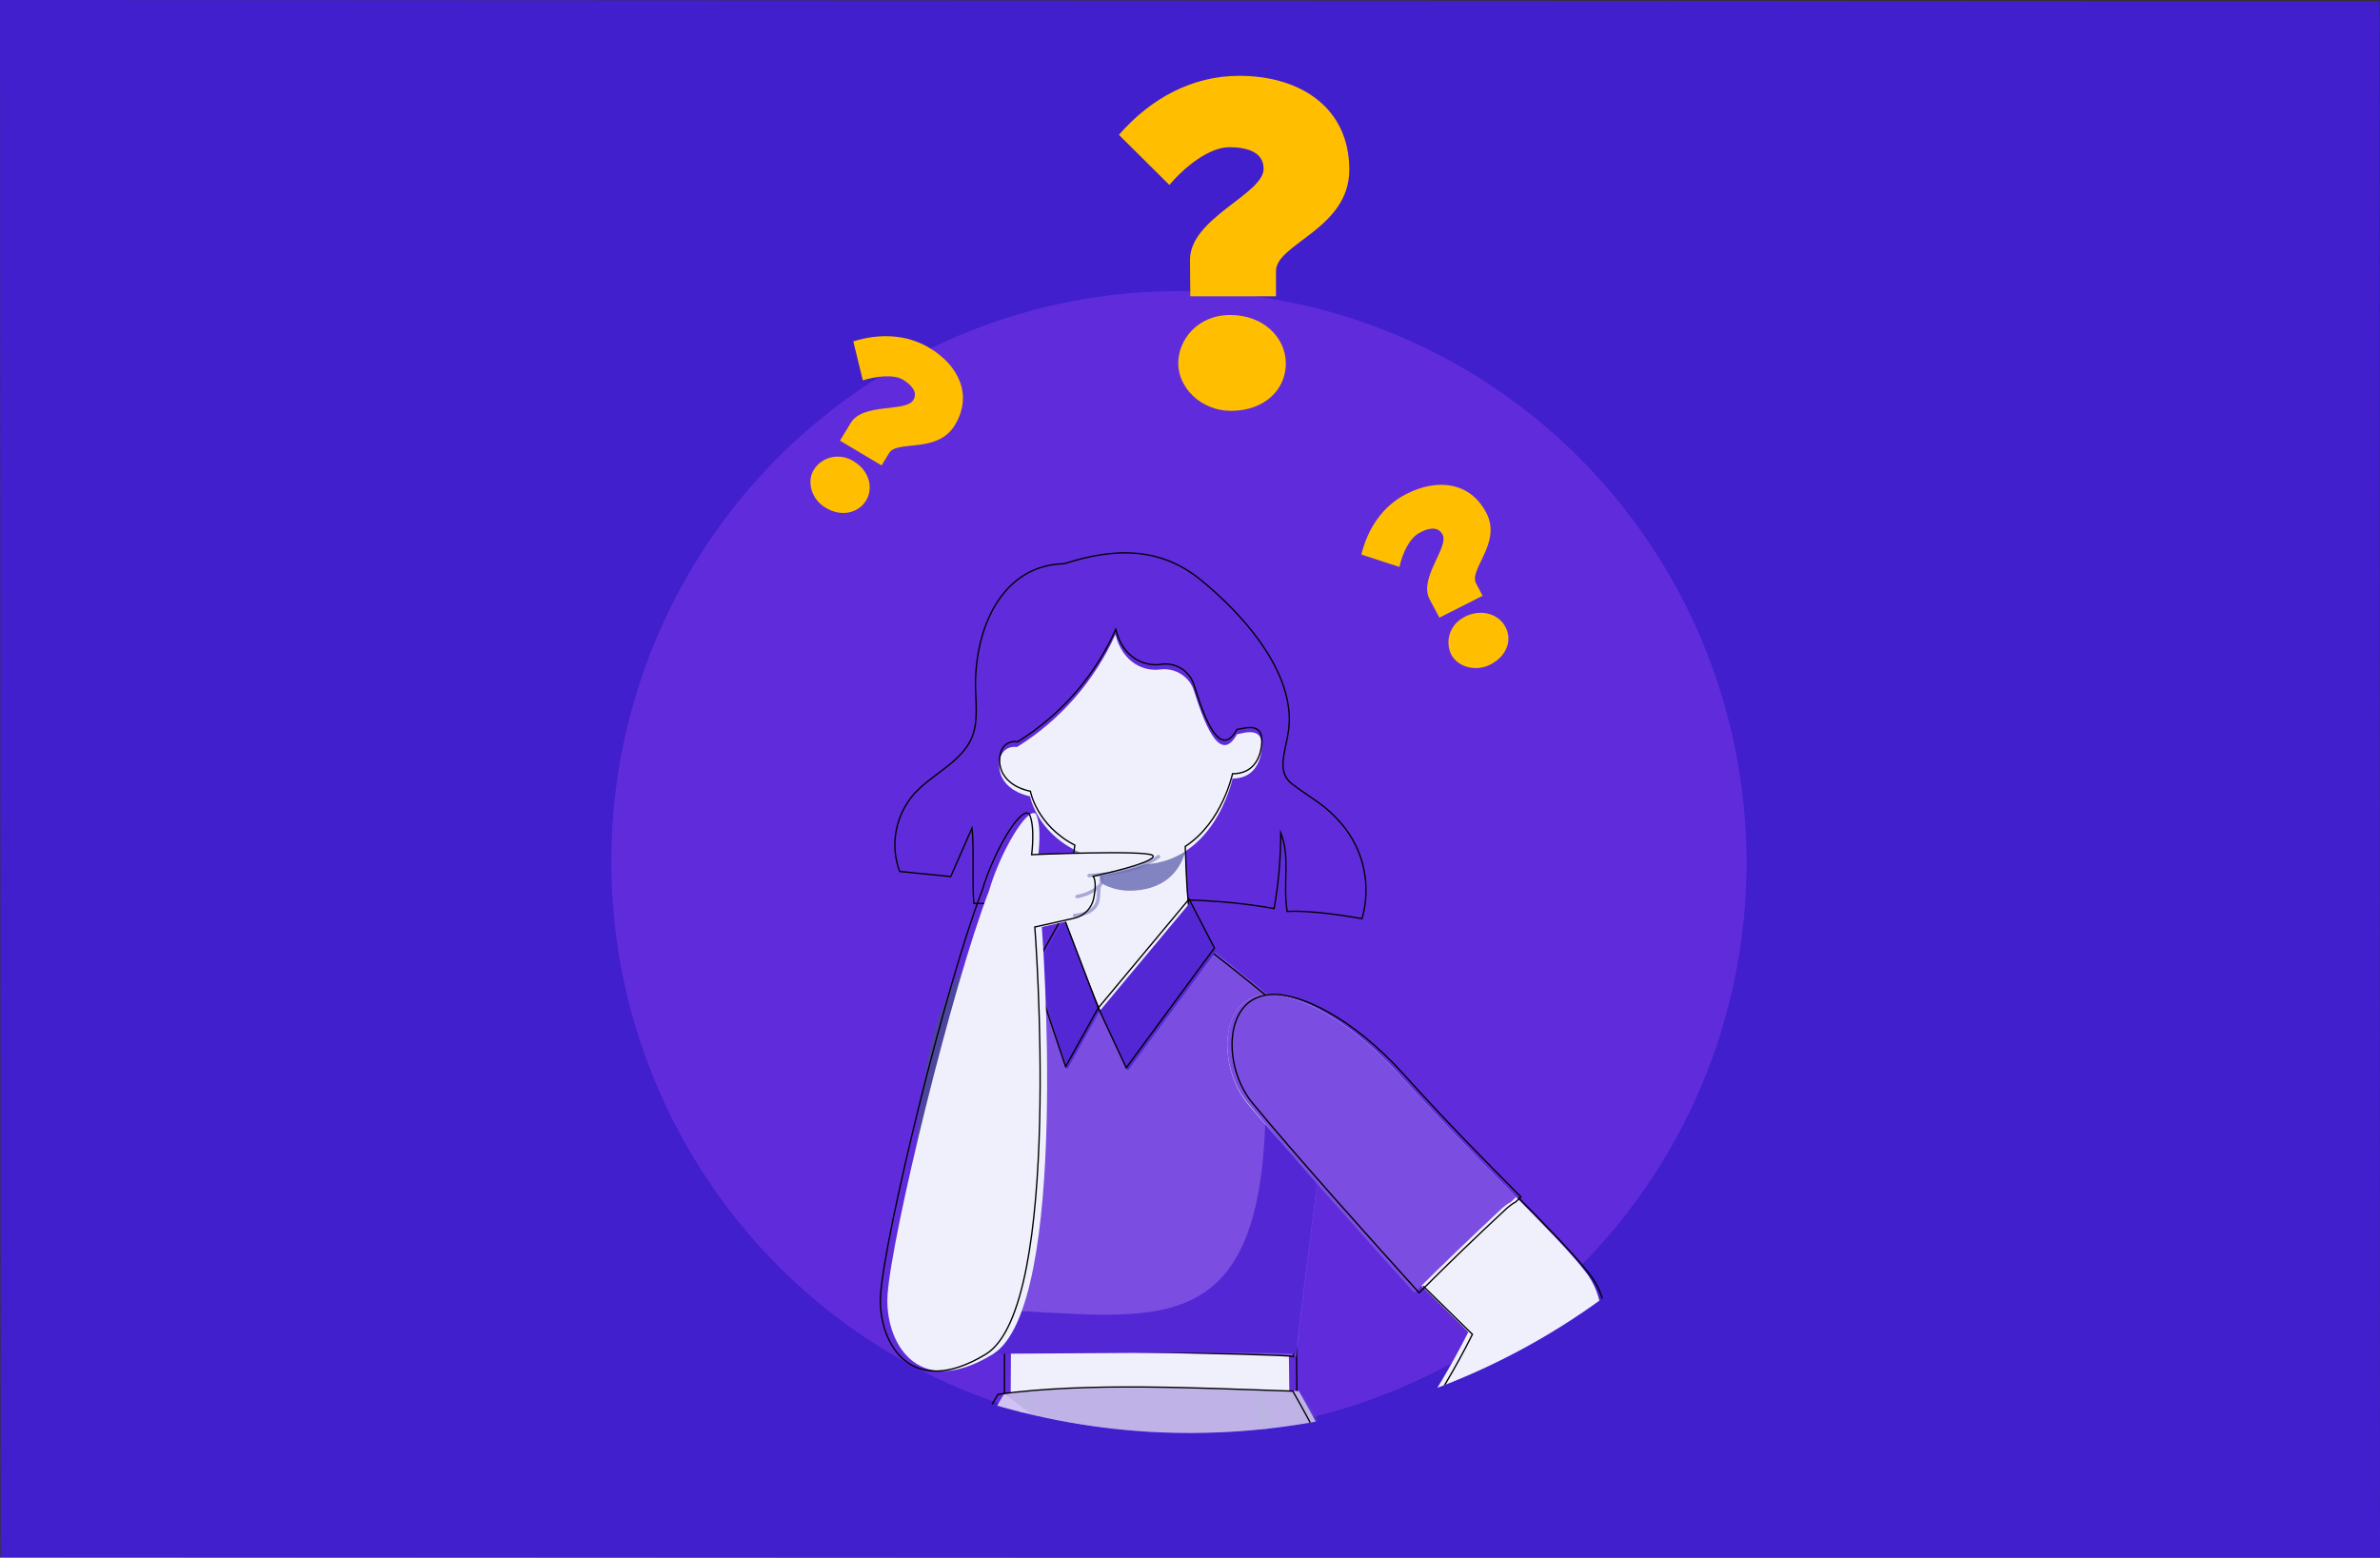
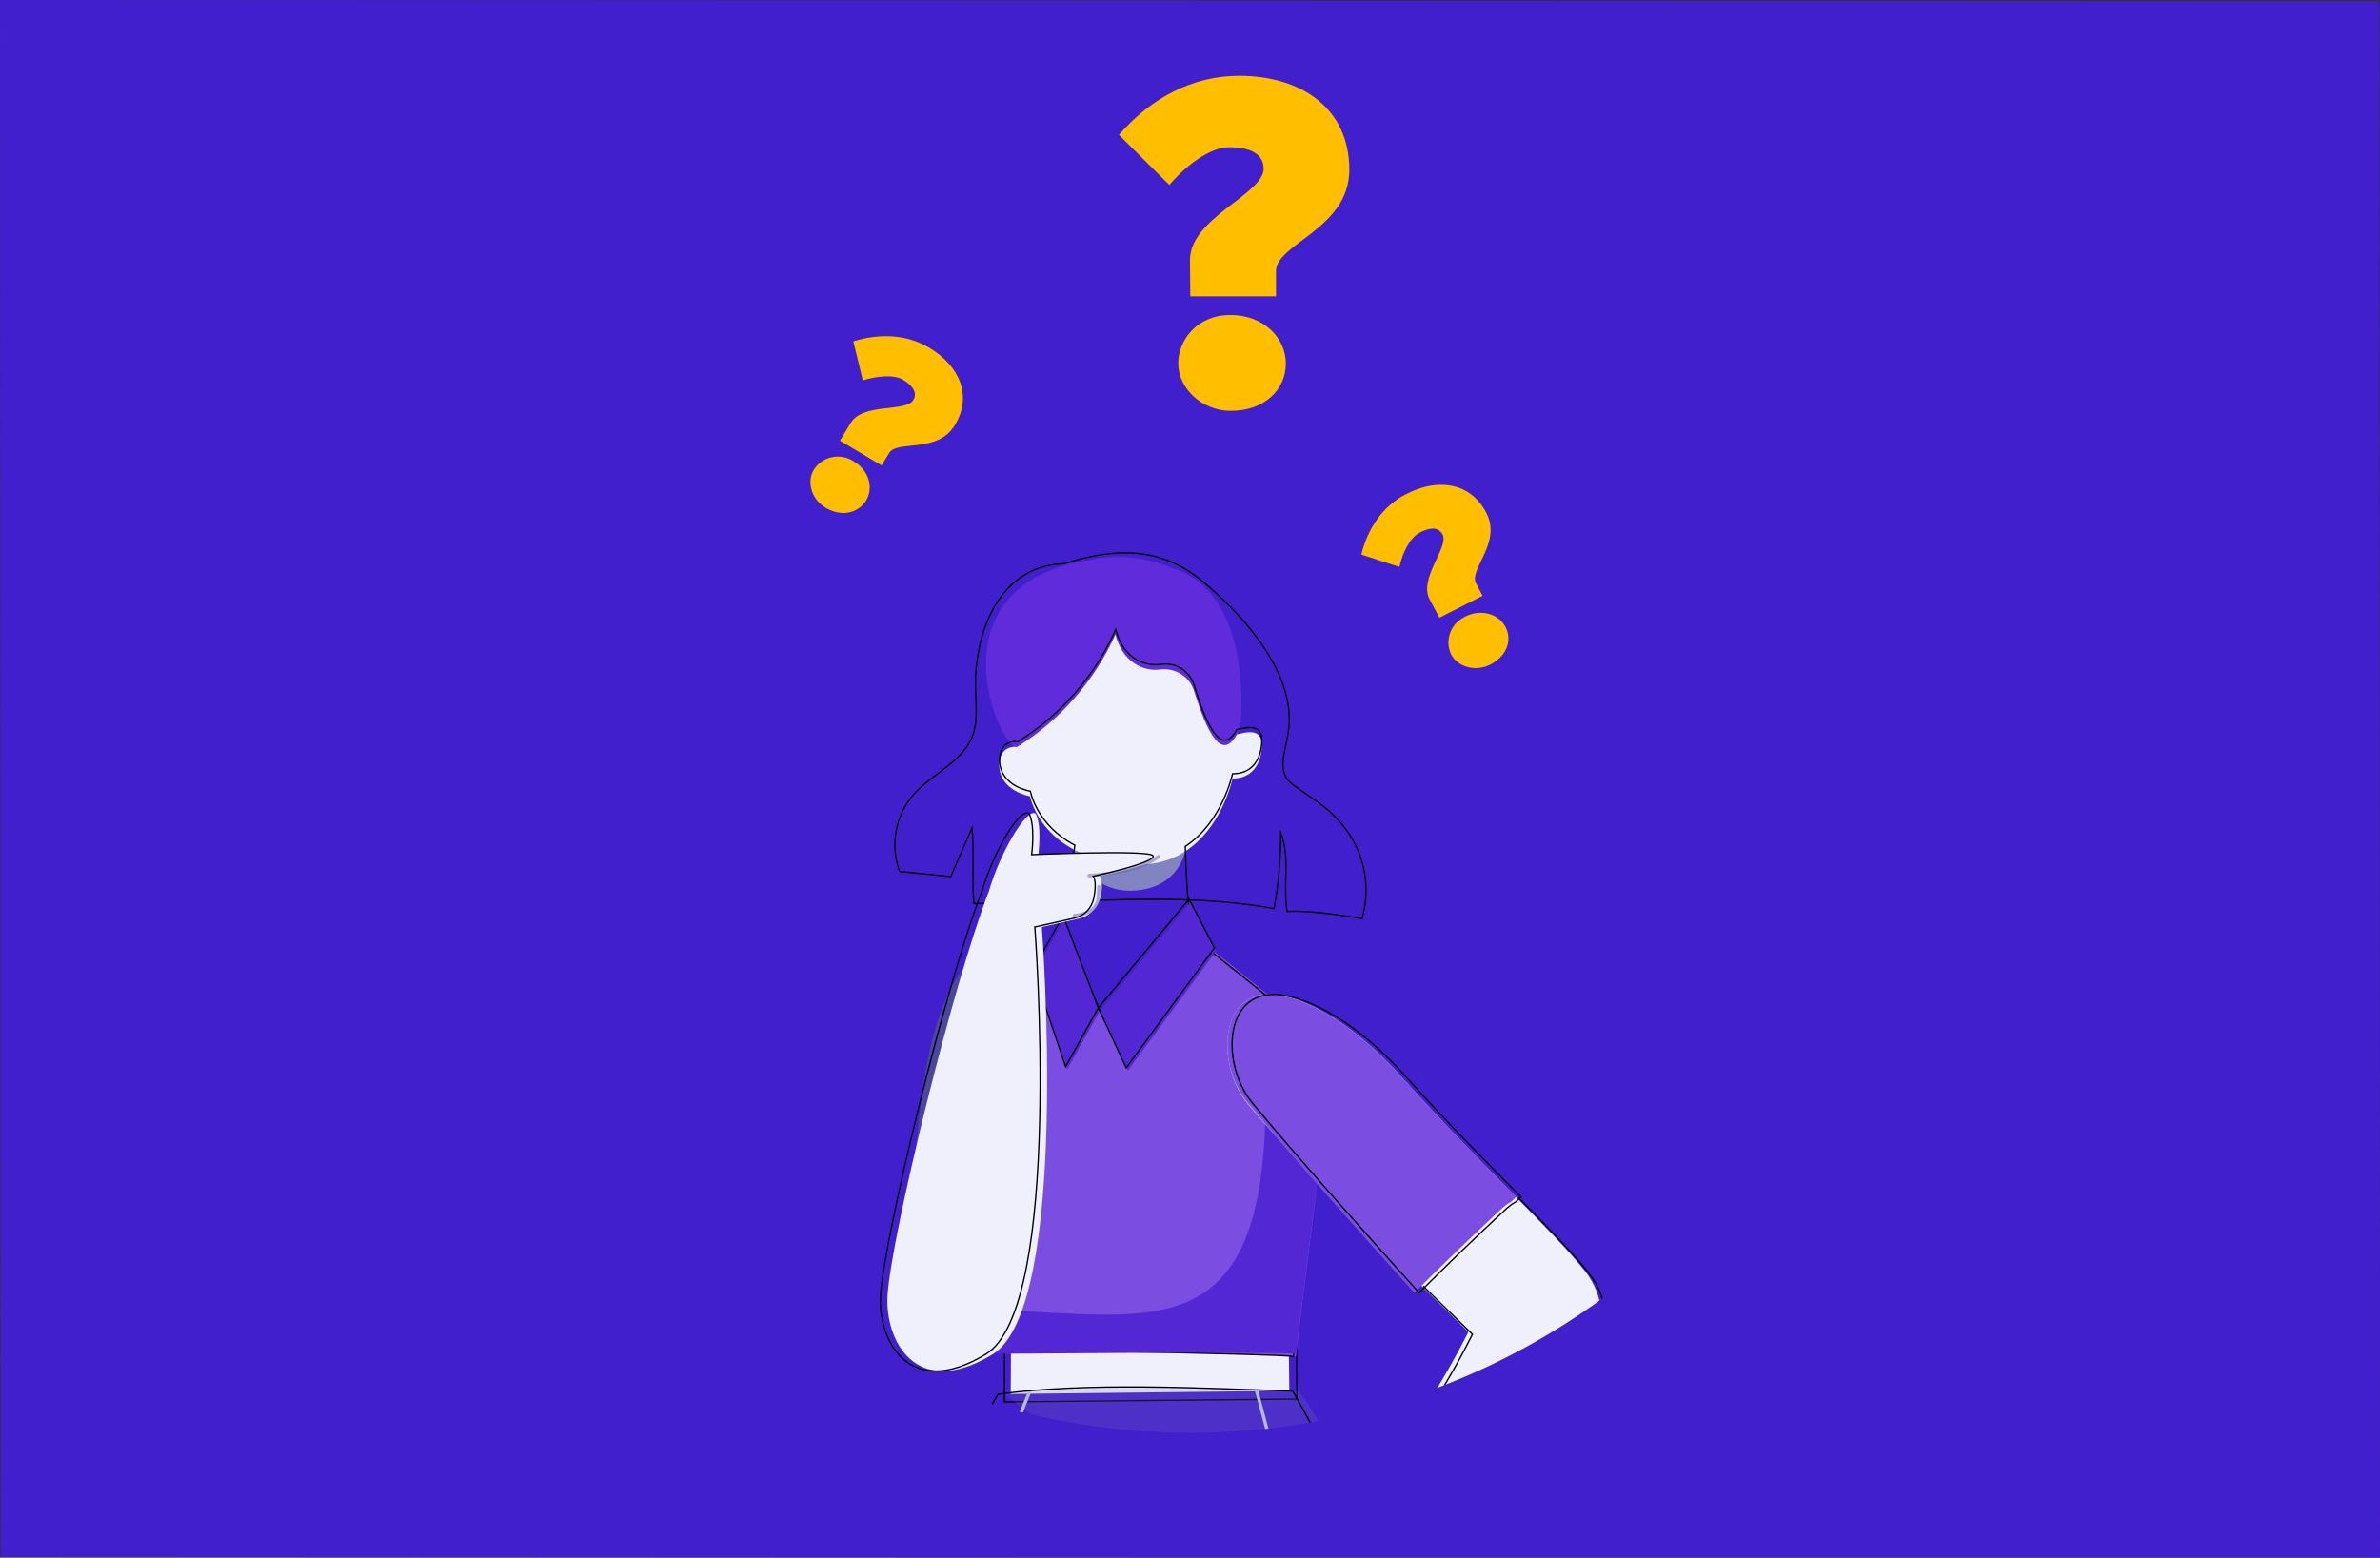
<svg xmlns="http://www.w3.org/2000/svg" xmlns:xlink="http://www.w3.org/1999/xlink" version="1.1" id="Capa_1" x="0px" y="0px" viewBox="0 0 750 491" style="enable-background:new 0 0 750 491;" xml:space="preserve">
  <rect x="0" y="0" width="750" height="491" fill="#333333" stroke="none" />
  <style type="text/css">
	.st0{fill:#421FCC;}
	.st1{fill:#602CDB;}
	.st2{clip-path:url(#SVGID_2_);}
	.st3{fill:#F0F0FC;}
	.st4{fill:none;stroke:#000000;stroke-width:0.42;stroke-miterlimit:10;}
	.st5{fill:#8284C2;}
	.st6{opacity:0.2;}
	.st7{fill:#7272B3;}
	.st8{fill:#D2C2F4;}
	.st9{fill:none;stroke:#C8C9E5;stroke-width:1.05;stroke-miterlimit:10;}
	.st10{fill:#4D469E;}
	.st11{fill:#7B4EE1;}
	.st12{fill:#5427D5;}
	.st13{opacity:0.53;}
	.st14{fill:none;stroke:#6968B5;stroke-width:1.09;stroke-linecap:round;stroke-miterlimit:10;}
	.st15{fill:#FFBF00;}
</style>
  <g id="Capa_2_1_">
    <g id="Capa_1-2">
      <polygon class="st0" points="750,491.2 0.2,490.8 0,0 749.8,0.4   " />
-       <ellipse transform="matrix(0.996 -8.663236e-02 8.663236e-02 0.996 -22.149 33.215)" class="st1" cx="371.6" cy="271.8" rx="178.9" ry="180" />
      <g>
        <defs>
          <ellipse id="SVGID_1_" transform="matrix(0.996 -8.663270e-02 8.663270e-02 0.996 -18.456 33.349)" cx="375" cy="229.3" rx="221.2" ry="222.5" />
        </defs>
        <clipPath id="SVGID_2_">
          <use xlink:href="#SVGID_1_" style="overflow:visible;" />
        </clipPath>
        <g class="st2">
          <g id="Capa_1-3">
            <polygon class="st3" points="318.7,406 318.5,439.4 406.3,438.4 405.9,406      " />
            <polygon class="st4" points="316.6,408.5 316.5,441.9 408.7,441 408.4,408.5      " />
-             <path class="st1" d="M336.3,178.8c-18.6,0.4-27.4,18.6-27.9,37c-0.1,5.9,1.1,12.2-1.1,17.7c-3.2,7.9-12.5,11.5-18.2,17.8       c-5.8,6.7-7.6,16-4.5,24.4l16.1,1.6c2.2-5.1,4.5-10.2,6.7-15.3c0.7,5.5-0.1,18.2,0.6,23.8c31.2,0.2,63.9-4,94.6,1.6       c1.4-7.9,2.1-15.9,2.1-23.9c3.1,8.2,0.6,14.9,2,24.8c6.4-0.4,17.3,1.1,23.6,2.3c3-10.5,0.6-21.8-6.6-30.1       c-5.2-6-8.8-7.4-15.2-12.2s-0.9-12.1-1.1-21.1c-0.4-16.5-15-32.9-27.9-43.5s-27.7-10.8-43.5-5.6" />
            <path class="st4" d="M335.3,177.7c-18.7,0.4-27.5,18.6-27.9,37c-0.1,5.9,1.1,12.2-1.1,17.7c-3.3,7.9-12.5,11.5-18.3,17.9       c-5.8,6.7-7.6,16-4.5,24.4l16.1,1.6l6.7-15.3c0.7,5.5,0,18.2,0.6,23.8c31.2,0.2,63.9-4,94.6,1.6c1.4-7.9,2.1-15.9,2.1-23.9       c3.1,8.2,0.6,14.9,2,24.8c6.4-0.4,17.3,1.1,23.6,2.3c3-10.5,0.6-21.8-6.6-30.1c-5.2-6-8.8-7.4-15.2-12.2s-0.9-12.1-1.1-21.1       c-0.4-16.5-15-32.9-27.9-43.4S351.2,172.6,335.3,177.7" />
-             <path class="st3" d="M373.3,265.1c0,0,1.3,37.6,3.7,39.7c0.5,0.5,6.6,1.5,8.6,2.5c-6.2,11.7-33.3,39-33.3,39l-31.3-41.6l12.8-1       l5-37.4L373.3,265.1z" />
            <path class="st5" d="M374.4,261.4h-38.3c0,0,3.8,20.7,21.7,19.3S374.4,261.4,374.4,261.4z" />
            <path class="st3" d="M388.4,218.7c0,0,1.7,11.2,1.2,12.5s8.8-4,8,4.8c-0.5,5.3-3.3,9.4-9.2,9.4c0,0-5.8,27.9-30.4,27.1       c-29.8-1.1-33.4-21.5-33.4-21.5s-9.2-1.5-9.7-9.3c-0.2-7,5.4-6.3,5.4-6.3s-5-16.9-2-27.2s2.6-28.3,27.6-30.4       s40.7,19.3,41.6,25.5C388.2,208.3,388.5,213.5,388.4,218.7z" />
            <path class="st1" d="M343.9,176.4c8.4-1.7,17.1-0.8,25,2.5c27.1,7.9,21.9,50.5,21.9,50.5c-5.6,13-10.8,0.2-14.5-11.5       c-1.3-4.5-5.8-7.4-10.5-6.9c-5.2,0.8-12-2-14.3-11c-6.6,14.6-17.3,26.9-30.9,35.4C315.5,237.2,291.6,184.4,343.9,176.4z" />
            <g class="st6">
              <path class="st7" d="M482,923.3l-0.7,4.2c0,0-4.1,51.7-5.2,46.6l-10.3-50.8L482,923.3z" />
            </g>
-             <path class="st8" d="M409.3,438.5c14.2,24.9,21.8,43.1,30,74.7c9.5,36.7,107.8,366.1,112.3,432.9c-11.7,2.8-74.6,0.4-82,0       c-14.2-66-86.2-322.8-96.3-364.8c-1.5-6.4-10.6-5.1-10.8,1.5c-3,72.1-15.1,292.5-9.5,365.2c-19.1,1-88.1,5.4-95.2,4.5       c-7.7-82.1-3-412.2,58.6-513.1C344.7,435.5,380.7,437.6,409.3,438.5z" />
            <path class="st9" d="M324.5,438.6c0,0-31.5,72.8-37.8,159.4c-6.4,88-18.7,353.9-18.7,353.9" />
            <line class="st9" x1="531.8" y1="947.6" x2="395.9" y2="438" />
            <g class="st6">
              <path class="st7" d="M316.5,439.4l129.3,97.3c0,0-17.9-75.1-36.5-98.2l-40.8-1.2h-5.8l-28.8,0.6c-2.2,0-4.3,0.1-6.5,0.3        L316.5,439.4z" />
            </g>
            <path class="st4" d="M407.4,438.5c14.2,24.9,21.8,43.1,30,74.8c9.5,36.7,107.8,366.1,112.3,432.9c-11.7,2.8-74.6,0.3-82,0       c-14.2-66-86.2-322.8-96.3-364.8c-1.6-6.5-10.5-5.1-10.8,1.5c-3,72.1-15.1,292.5-9.5,365.2c-19.1,1-88.1,5.4-95.2,4.5       c-7.8-82.1-3-412.3,58.6-513.1C342.8,435.6,378.8,437.6,407.4,438.5z" />
            <path class="st10" d="M331.5,303.5c-0.3-0.7-33.2-29.1-41.7,47.5c-6.9,62.2-6.5,68.8-6.5,68.8s30.9,7.7,32.4,4.4       C354.4,340.3,331.5,303.5,331.5,303.5z" />
            <path class="st11" d="M334.2,300.3c-3.8,3.8-34.1,67.1-34.9,86.4c-0.5,13.1,1.7,26.2,6.3,38.5c0,0,100.6,1.5,102.8,2.4       c6.3-57.3,15.4-97.7-0.1-106.9c0,0-28.2-23.3-32.6-25.9C375.6,294.8,345.8,344.8,334.2,300.3z" />
            <path class="st4" d="M376,290.2c-1.9-1.7-2.1-14.2-2.5-23.4c11.7-7.6,14.9-22.9,14.9-22.9c6,0,8.7-4.1,9.2-9.4       c0.7-7.7-6.4-4.5-7.8-4.6c-5.2,9.5-10.1-2.8-13.5-13.9c-1.4-4.5-5.8-7.3-10.4-6.6c-5.2,0.8-12.1-2-14.3-11       c-6.5,14.6-17.3,27-30.9,35.4c-0.3,0.1-0.6,0-0.9-0.1c-1.5,0.1-4.9,0.8-4.8,6.4c0.5,7.9,9.7,9.3,9.7,9.3s1.9,10.7,14,17       l-3.2,25.4l11.3,27.3c0.2,0.5,0.8,0.8,1.3,0.6c0,0,0,0,0.1,0c0.1-0.1,0.3-0.1,0.4-0.2L376,290.2z" />
            <polygon class="st12" points="383.3,299.7 375.3,284.2 346.6,318.6 355.4,337.5      " />
            <polygon class="st12" points="335.5,289.5 346.6,318.6 336.3,337.1 326,306.5      " />
            <polygon class="st4" points="382.7,298.8 374.7,283.4 346.1,317.7 354.9,336.6      " />
            <polygon class="st4" points="335,288.6 346.1,317.7 335.8,336.2 325.5,305.6      " />
            <path class="st4" d="M326.2,313.3c-10.2,20.5-27.1,59.1-27.7,73.4c-0.5,13.1,1.7,26.2,6.3,38.5c0,0,100.6,1.5,102.8,2.4       c6.3-57.3,15.4-97.7-0.2-106.9c0,0-15-12.4-24.9-20.1" />
            <path class="st12" d="M401.7,329.4c0.3,0,0.6-0.1,0.9-0.2c6.3-3.3,13,0.9,13.8,7.9c2.2,18.5-3.6,49.8-8,89.7       c-2.2-0.9-102,0-102,0s-1.5,1.8-2.5-6.8c-0.4-3.5,2.1-6.8,5.7-7.2c0.3,0,0.6-0.1,1,0c54.7,1.6,92.2,15.6,87.9-81.2       C398.3,330,400.2,329.4,401.7,329.4z" />
            <path class="st3" d="M328.3,292.2c0,0,9.2,119.7-15.5,134.7c-24.2,14.7-34.1-4.5-33.1-18.8c1.3-19,20.4-97.4,32-127.4       c3.5-12.1,12-26.4,14.7-24.2c2,3.8,0.8,12.9,0.8,12.9s35.5-1.5,38.1,0.2c1.2,0.8-2.6,3.1-18.7,6.6c0.7,1.8,0.8,3.7,0.4,5.5       c-0.5,3.9-3.4,7.1-7.2,7.9L328.3,292.2z" />
            <g class="st13">
              <path class="st14" d="M365.1,270c-6.2,4.5-14.3,5.4-21.9,6" />
-               <path class="st14" d="M347.2,276.3c-0.4,0.6-0.1,1.4-0.2,2.1c-0.2,0.5-0.5,1-1,1.3c-1.9,1.5-4.2,2.5-6.6,2.9" />
              <path class="st14" d="M346.3,279.5c-0.2,2,0.1,4.1-0.9,5.8c-0.7,1.1-1.8,2-3,2.4c-1.2,0.5-2.5,0.8-3.8,0.9" />
            </g>
            <path class="st4" d="M326.1,292.2c0,0,9.2,119.7-15.5,134.7c-24.2,14.7-34.1-4.5-33.1-18.8c1.3-19,20.4-97.4,32-127.4       c3.6-12.1,11.9-26.4,14.8-24.2c2,3.8,0.8,12.9,0.8,12.9s35.5-1.5,38.1,0.2c1.2,0.8-2.6,3.1-18.7,6.6c0.9,1.4,0.7,4.2,0.2,6.8       c-0.6,3.2-3,5.7-6.1,6.4L326.1,292.2z" />
            <path class="st3" d="M501.5,427.5c4.9-8.5,4.1-19.1-2-26.8c-10.4-13.2-31.5-31.9-58.6-62c-16.4-18.2-33-26-42.2-25.2       c-14.7,1.1-14.9,22.9-5.6,34.3c20,24.4,68.1,70.2,69.6,72.1c-11.3,22.4-22.9,37.2-32.4,50.9c-0.5,0.7-1.1,1.4-1.8,2       c-3.6,3.2-6.2,7.4-7.6,12c-3.1,11.1-7.4,28.7-4.2,28.1c4.8-0.8,11.1-16.2,11.1-16.2s-3.6,41.4,4,42.2c0.8-0.8,6.8-26.8,6-31.5       c0,0-2.4,30.4,0,32.3c6.4,5.1,5.2-3.5,5.2-3.5l3.2-41.8C446.4,494.3,483.6,458.1,501.5,427.5z" />
            <path class="st11" d="M398.7,313.5c9.3-0.7,25.9,7.1,42.2,25.2c14.2,15.7,26.7,28.3,36.9,38.6l-1.6,1.5l-0.1,0.1       c-1,0.5-1.9,1.2-2.7,1.9c-9.4,8.8-18.6,17.6-27.7,26.7c-15-16.6-39.1-43.5-52.5-59.8C383.8,336.4,383.9,314.6,398.7,313.5z" />
            <path class="st4" d="M400.2,313.5c9.2-0.7,25.9,7.1,42.2,25.2c14.2,15.8,26.7,28.3,36.9,38.6l-1.6,1.5l-0.1,0.1       c-1,0.5-1.9,1.2-2.7,1.9c-9.4,8.7-18.6,17.6-27.7,26.7c-15-16.6-39.1-43.5-52.5-59.8C385.3,336.4,385.4,314.6,400.2,313.5z" />
            <path class="st15" d="M352.6,42.5c10.2-11.7,23.3-18.6,37.9-18.6c19.4,0,34.7,10.1,34.7,29.6c0,18.7-23.2,23.3-23.1,32v7.9h-27       l-0.1-11.5c0-13.2,23.2-20.7,23.2-28.7c0-5.5-5.7-6.8-10.8-6.8c-6.3,0-14,6.1-18.9,11.9L352.6,42.5z M387.8,99.3       c10.3,0,17.4,7.1,17.4,15.3s-6.7,14.9-17.3,14.9c-9.5,0-16.6-7.4-16.6-14.9C371.2,107.3,377.3,99.2,387.8,99.3L387.8,99.3z" />
            <path class="st15" d="M429,174.8c2.1-8.5,6.9-15.4,14.2-19.1c9.8-5,20.1-3.8,25.2,6c4.9,9.4-5.5,17.7-3.3,22.1l2.1,4l-13.6,6.9       l-3.1-5.8c-3.5-6.7,6.2-16.4,4.1-20.4c-1.5-2.8-4.6-2-7.2-0.6c-3.2,1.6-5.5,6.6-6.4,10.8L429,174.8z M461.6,194.4       c5.2-2.6,10.6-0.9,12.8,3.2s0.5,9.2-4.8,11.9c-4.8,2.4-10.3,0.6-12.3-3.2c-2.1-4.4-0.2-9.7,4.2-11.8L461.6,194.4L461.6,194.4z" />
            <path class="st15" d="M268.9,107.6c8.4-2.6,16.8-2.2,23.9,2c9.4,5.6,13.8,15,8.1,24.4c-5.5,9.1-18.2,4.6-20.7,8.8l-2.4,3.9       l-13.1-7.8l3.4-5.6c3.9-6.4,17.4-3.3,19.7-7.2c1.6-2.6-0.8-4.9-3.2-6.4c-3-1.8-8.6-1.1-12.7,0.2L268.9,107.6z M269,145.4       c5,3,6.3,8.5,3.9,12.4s-7.7,5.3-12.8,2.2c-4.6-2.8-5.9-8.4-3.6-12C259.2,143.8,264.8,142.7,269,145.4L269,145.4z" />
            <path class="st4" d="M448.5,405.4c8.7,8.6,14.9,14.6,15.5,15.2c-11.2,22.4-22.9,37.2-32.4,50.9c-0.5,0.7-1.1,1.4-1.7,2       c-3.6,3.2-6.2,7.4-7.6,12c-3.1,11.1-7.4,28.7-4.2,28.1c4.8-0.8,11.1-16.1,11.1-16.1s-3.6,41.4,4,42.2c0.8-0.8,6.8-26.8,6-31.5       c0,0-2.4,30.4,0,32.3c6.4,5.1,5.2-3.5,5.2-3.5l3.2-41.8c0,0,37.4-36.2,55.2-66.9c4.9-8.5,4.1-19.1-2-26.8       c-5.1-6.5-12.7-14.2-22.3-24" />
          </g>
        </g>
      </g>
    </g>
  </g>
</svg>